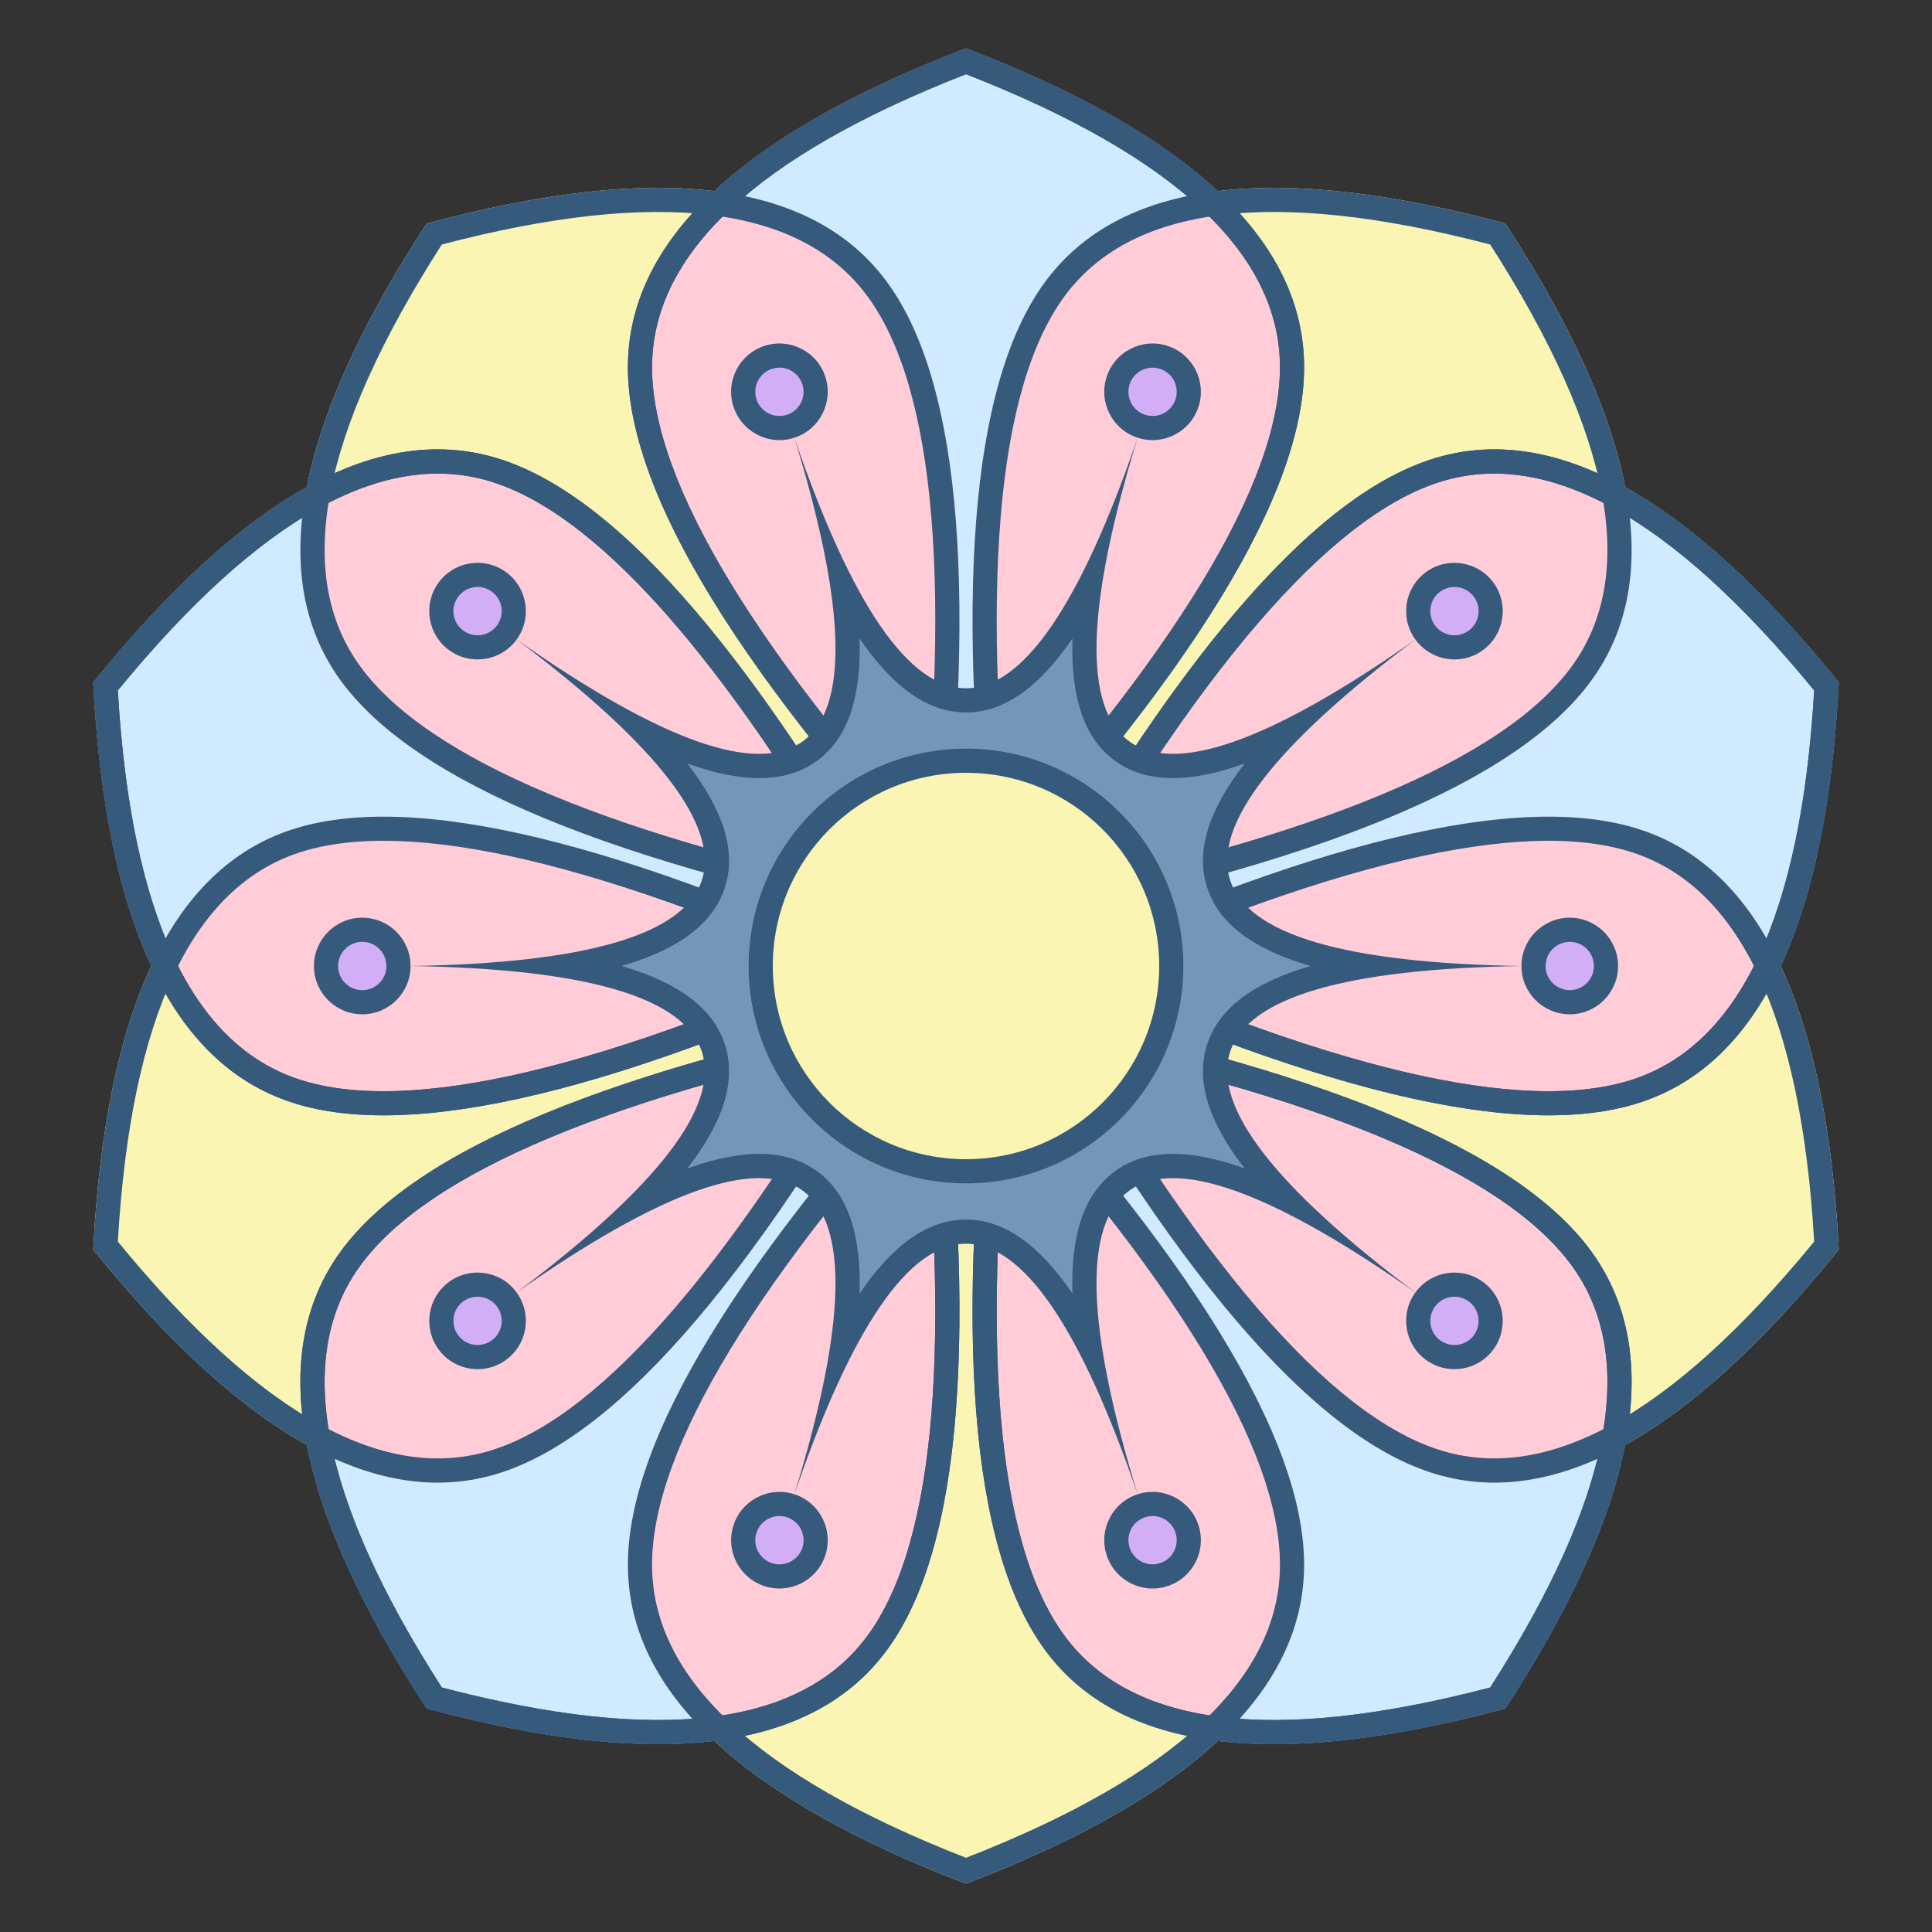
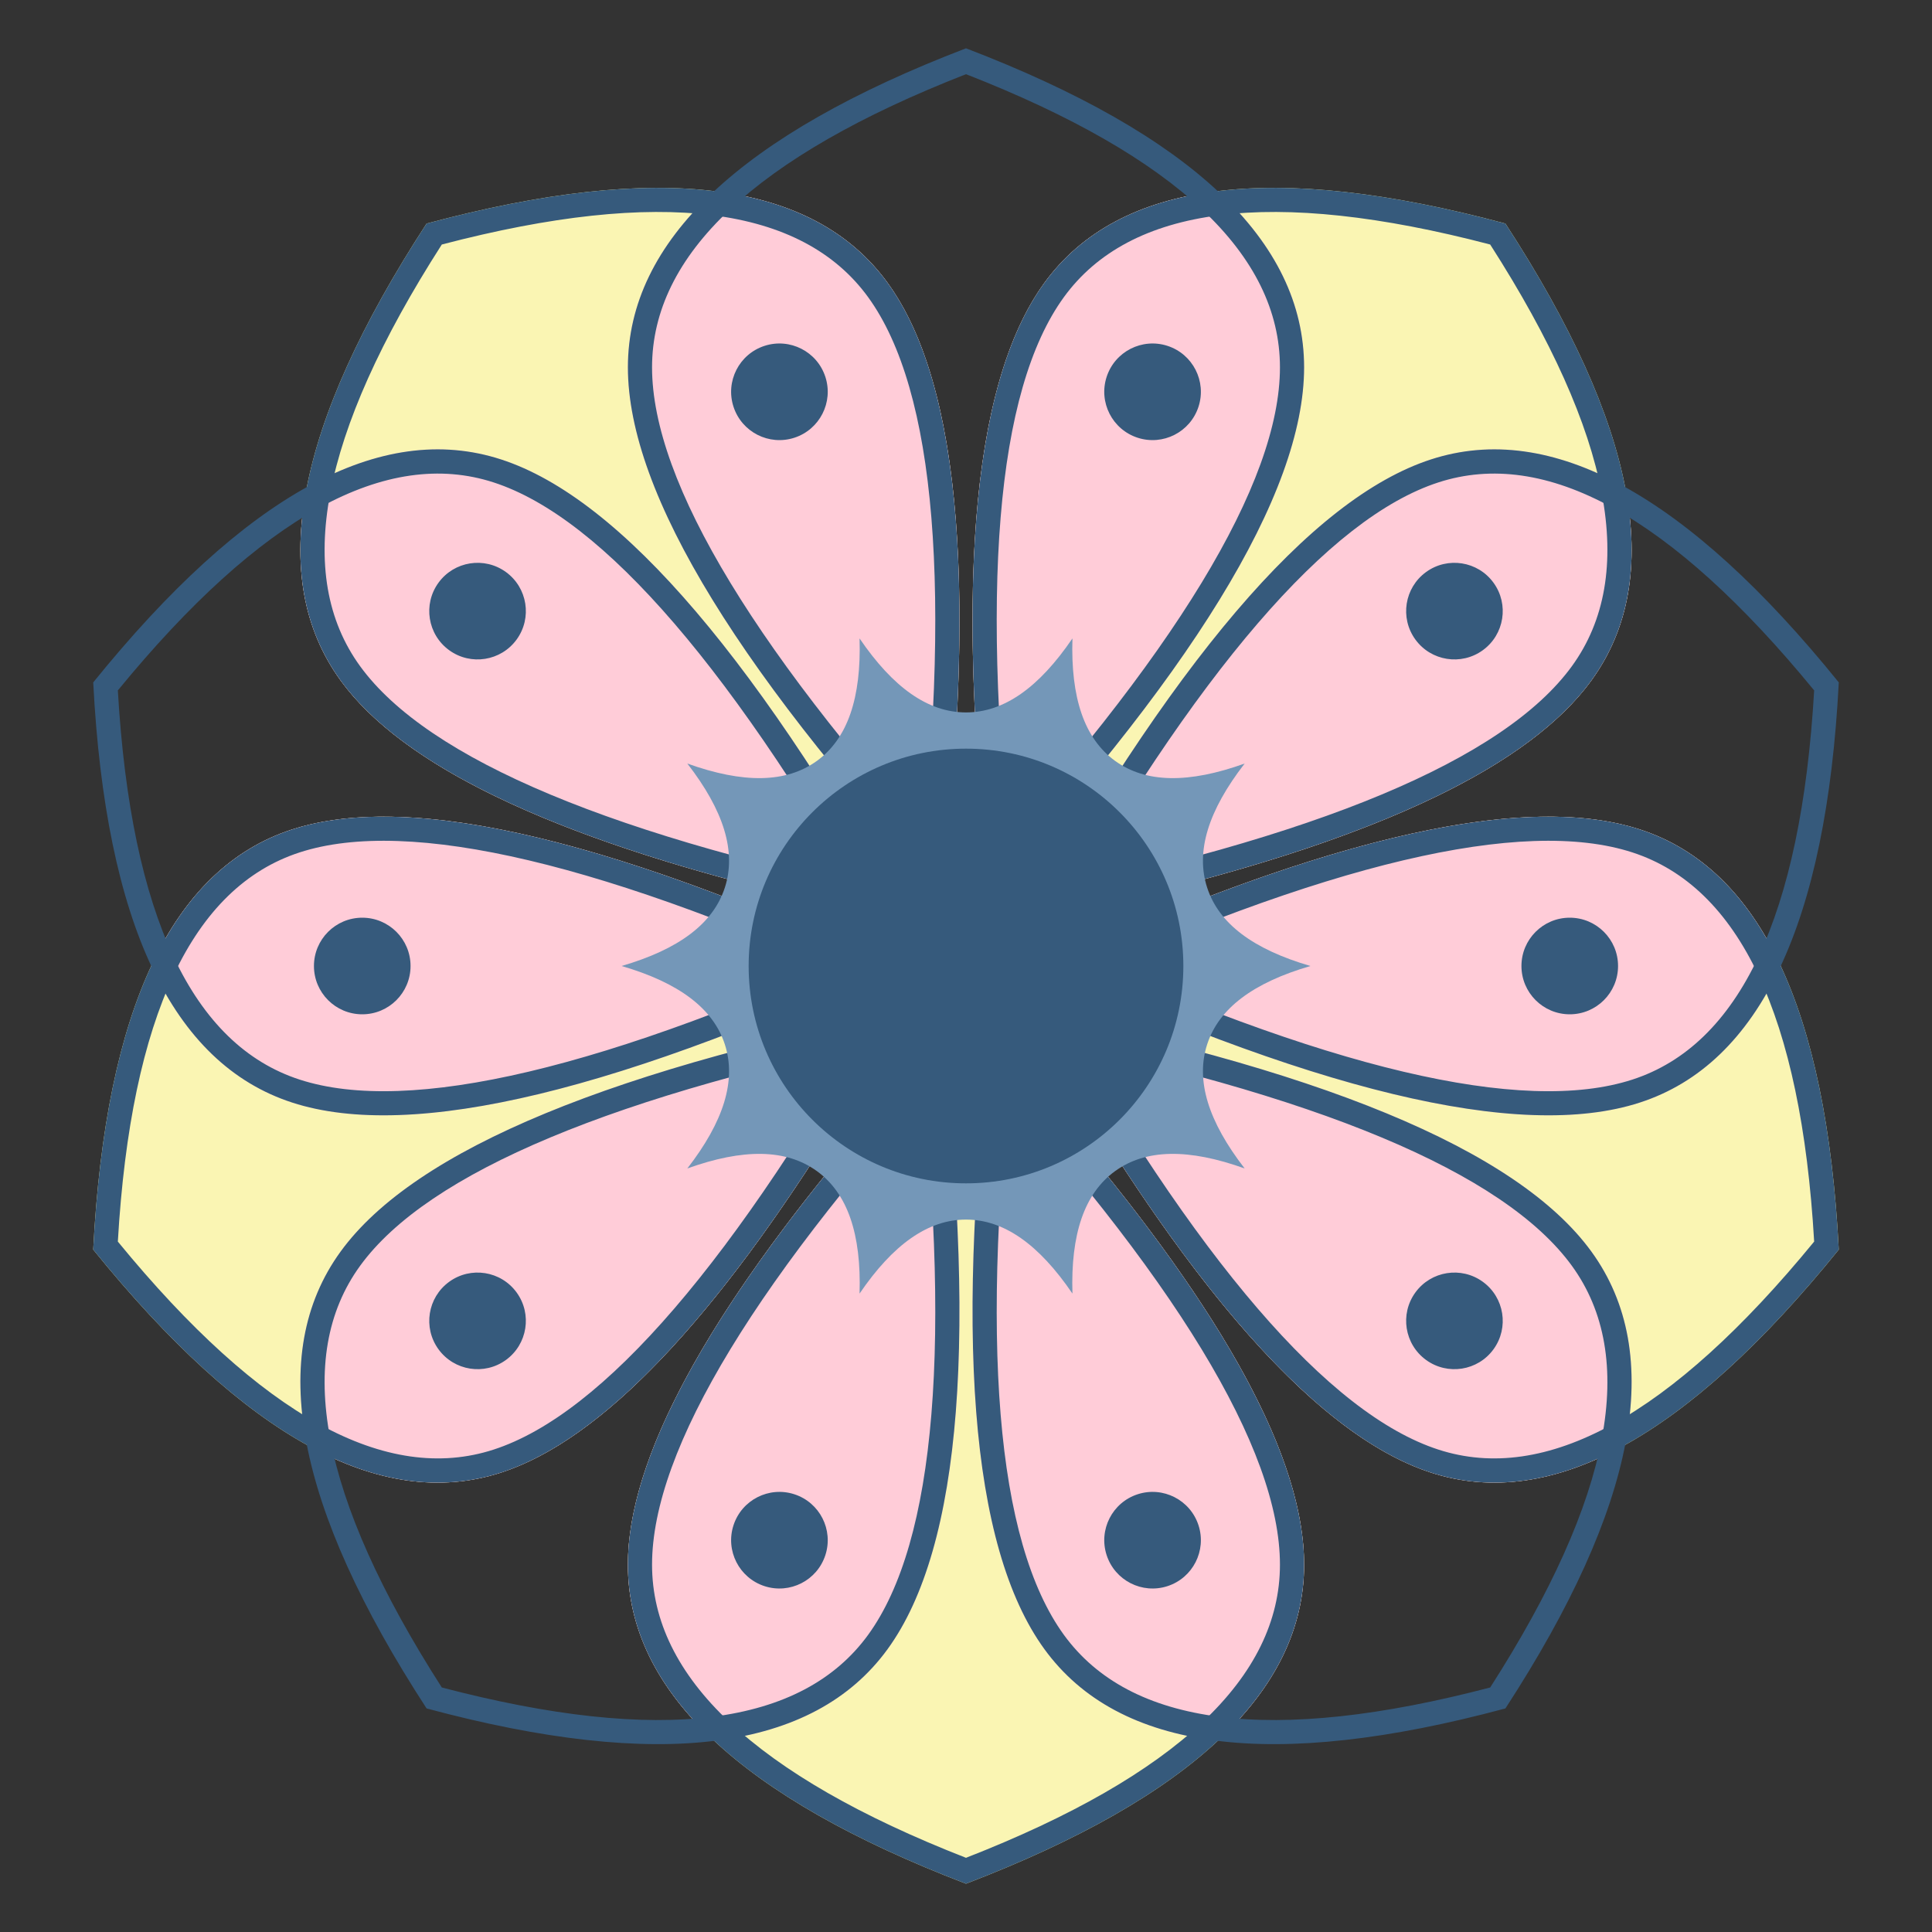
<svg xmlns="http://www.w3.org/2000/svg" width="500px" height="500px" viewBox="0 0 500 500" version="1.1">
  <rect x="0" y="0" width="500" height="500" fill="#333333" stroke="none" />
  <title>35 copy 2</title>
  <g id="35-copy-2" stroke="none" fill="none" fill-rule="evenodd" stroke-width="1">
    <g id="Page-1">
      <path d="M257.347,239.887 C246.747,155.234 251.058,99.68 270.279,73.224 C289.5,46.769 329.274,41.647 389.599,57.858 C423.659,110.222 431.078,149.631 411.857,176.087 C392.636,202.543 341.133,223.809 257.347,239.887 L257.347,239.887 Z M261.888,253.863 C339.122,217.622 393.29,204.555 424.39,214.66 C455.491,224.765 472.653,261.009 475.876,323.392 C436.601,371.966 401.413,391.2 370.312,381.095 C339.212,370.99 303.07,328.579 261.888,253.863 L261.888,253.863 Z M250,262.5 C308.333,324.755 337.5,372.233 337.5,404.934 C337.5,437.635 308.333,465.157 250,487.5 C191.667,465.157 162.5,437.635 162.5,404.934 C162.5,372.233 191.667,324.755 250,262.5 Z M238.112,253.863 C196.93,328.579 160.788,370.99 129.688,381.095 C98.587,391.2 63.399,371.966 24.124,323.392 C27.347,261.009 44.509,224.765 75.61,214.66 C106.71,204.555 160.878,217.622 238.112,253.863 L238.112,253.863 Z M242.653,239.887 C158.867,223.809 107.364,202.543 88.143,176.087 C68.922,149.631 76.341,110.222 110.401,57.858 C170.726,41.647 210.5,46.769 229.721,73.224 C248.942,99.68 253.253,155.234 242.653,239.887 L242.653,239.887 Z" id="Oval" fill="#FAF5B3" fill-rule="nonzero" />
-       <path d="M250,237.5 C191.667,175.245 162.5,127.767 162.5,95.066 C162.5,62.365 191.667,34.843 250,12.5 C308.333,34.843 337.5,62.365 337.5,95.066 C337.5,127.767 308.333,175.245 250,237.5 Z M261.888,246.137 C303.07,171.421 339.212,129.01 370.312,118.905 C401.413,108.8 436.601,128.034 475.876,176.608 C472.653,238.991 455.491,275.235 424.39,285.34 C393.29,295.445 339.122,282.378 261.888,246.137 Z M257.347,260.113 C341.133,276.191 392.636,297.457 411.857,323.913 C431.078,350.369 423.659,389.778 389.599,442.142 C329.274,458.353 289.5,453.231 270.279,426.776 C251.058,400.32 246.747,344.766 257.347,260.113 L257.347,260.113 Z M242.653,260.113 C253.253,344.766 248.942,400.32 229.721,426.776 C210.5,453.231 170.726,458.353 110.401,442.142 C76.341,389.778 68.922,350.369 88.143,323.913 C107.364,297.457 158.867,276.191 242.653,260.113 L242.653,260.113 Z M238.112,246.137 C160.878,282.378 106.71,295.445 75.61,285.34 C44.509,275.235 27.347,238.991 24.124,176.608 C63.399,128.034 98.587,108.8 129.688,118.905 C160.788,129.01 196.93,171.421 238.112,246.137 Z" id="Oval" fill="#D0EAFF" fill-rule="nonzero" />
      <path d="M250,237.5 L231.25,216.856 C185.417,164.649 162.5,124.052 162.5,95.066 C162.5,78.542 169.947,63.341 184.841,49.461 C205.049,51.935 220.008,59.856 229.721,73.224 C245.74,95.272 251.403,137.531 246.709,200 L253.291,200 C248.597,137.531 254.26,95.272 270.279,73.224 C279.992,59.856 294.951,51.935 315.159,49.461 C330.053,63.341 337.5,78.542 337.5,95.066 C337.5,124.052 314.583,164.649 268.75,216.856 L250,237.5 Z M261.888,246.137 L275.727,221.926 C311.216,162.203 342.744,127.863 370.312,118.905 C386.027,113.799 402.786,116.184 420.588,126.06 C424.48,146.043 421.569,162.719 411.857,176.087 C395.838,198.135 357.398,216.579 296.536,231.419 L298.57,237.679 C356.531,213.911 398.471,206.238 424.39,214.66 C440.105,219.766 452.261,231.546 460.859,250 C452.261,268.454 440.105,280.234 424.39,285.34 C396.822,294.297 351.131,285.048 287.315,257.59 L261.888,246.137 Z M257.347,260.113 L284.65,265.793 C352.417,281.089 394.819,300.463 411.857,323.913 C421.569,337.281 424.48,353.957 420.588,373.94 C402.786,383.816 386.027,386.201 370.312,381.095 C344.393,372.673 314.973,341.814 282.052,288.516 L276.727,292.385 C317.242,340.165 337.5,377.681 337.5,404.934 C337.5,421.458 330.053,436.659 315.159,450.539 C294.951,448.065 279.992,440.144 270.279,426.776 C253.241,403.325 247.919,357.011 254.312,287.835 L257.347,260.113 Z M242.653,260.113 L245.688,287.835 C252.081,357.011 246.759,403.325 229.721,426.776 C220.008,440.144 205.049,448.065 184.841,450.539 C169.947,436.659 162.5,421.458 162.5,404.934 C162.5,377.681 182.758,340.165 223.273,292.385 L217.948,288.516 C185.027,341.814 155.607,372.673 129.688,381.095 C113.973,386.201 97.214,383.816 79.412,373.94 C75.52,353.957 78.431,337.281 88.143,323.913 C105.181,300.463 147.583,281.089 215.35,265.793 L242.653,260.113 Z M238.112,246.137 L212.685,257.59 C148.869,285.048 103.178,294.297 75.61,285.34 C59.895,280.234 47.739,268.454 39.141,250 C47.739,231.546 59.895,219.766 75.61,214.66 C101.529,206.238 143.469,213.911 201.43,237.679 L203.464,231.419 C142.602,216.579 104.162,198.135 88.143,176.087 C78.431,162.719 75.52,146.043 79.412,126.06 C97.214,116.184 113.973,113.799 129.688,118.905 C157.256,127.863 188.784,162.203 224.273,221.926 L238.112,246.137 Z" id="Combined-Shape" fill="#FFCCD8" fill-rule="nonzero" />
      <path d="M93.75,262.5 C86.846,262.5 81.25,256.904 81.25,250 C81.25,243.096 86.846,237.5 93.75,237.5 C100.654,237.5 106.25,243.096 106.25,250 C106.25,256.904 100.654,262.5 93.75,262.5 Z M116.244,168.271 C110.659,164.213 109.421,156.396 113.478,150.811 C117.536,145.226 125.353,143.988 130.938,148.046 C136.524,152.104 137.762,159.921 133.704,165.506 C129.646,171.091 121.829,172.329 116.244,168.271 Z M189.828,105.26 C187.695,98.694 191.288,91.643 197.853,89.509 C204.419,87.376 211.471,90.969 213.604,97.535 C215.738,104.1 212.144,111.152 205.579,113.286 C199.013,115.419 191.961,111.826 189.828,105.26 L189.828,105.26 Z M286.396,97.535 C288.529,90.969 295.581,87.376 302.147,89.509 C308.712,91.643 312.305,98.694 310.172,105.26 C308.039,111.826 300.987,115.419 294.421,113.286 C287.856,111.152 284.262,104.1 286.396,97.535 L286.396,97.535 Z M369.062,148.046 C374.647,143.988 382.464,145.226 386.522,150.811 C390.579,156.396 389.341,164.213 383.756,168.271 C378.171,172.329 370.354,171.091 366.296,165.506 C362.238,159.921 363.476,152.104 369.062,148.046 Z M406.25,237.5 C413.154,237.5 418.75,243.096 418.75,250 C418.75,256.904 413.154,262.5 406.25,262.5 C399.346,262.5 393.75,256.904 393.75,250 C393.75,243.096 399.346,237.5 406.25,237.5 Z M383.756,331.729 C389.341,335.787 390.579,343.604 386.522,349.189 C382.464,354.774 374.647,356.012 369.062,351.954 C363.476,347.896 362.238,340.079 366.296,334.494 C370.354,328.909 378.171,327.671 383.756,331.729 Z M310.172,394.74 C312.305,401.306 308.712,408.357 302.147,410.491 C295.581,412.624 288.529,409.031 286.396,402.465 C284.262,395.9 287.856,388.848 294.421,386.714 C300.987,384.581 308.039,388.174 310.172,394.74 Z M213.604,402.465 C211.471,409.031 204.419,412.624 197.853,410.491 C191.288,408.357 187.695,401.306 189.828,394.74 C191.961,388.174 199.013,384.581 205.579,386.714 C212.144,388.848 215.738,395.9 213.604,402.465 Z M130.938,351.954 C125.353,356.012 117.536,354.774 113.478,349.189 C109.421,343.604 110.659,335.787 116.244,331.729 C121.829,327.671 129.646,328.909 133.704,334.494 C137.762,340.079 136.524,347.896 130.938,351.954 Z" id="Oval-24" fill="#365A7C" fill-rule="nonzero" />
-       <path d="M93.75,256.25 C90.298,256.25 87.5,253.452 87.5,250 C87.5,246.548 90.298,243.75 93.75,243.75 C97.202,243.75 100,246.548 100,250 C100,253.452 97.202,256.25 93.75,256.25 Z M119.917,163.215 C117.125,161.186 116.506,157.277 118.535,154.485 C120.564,151.692 124.472,151.073 127.265,153.102 C130.057,155.131 130.676,159.04 128.647,161.832 C126.619,164.625 122.71,165.244 119.917,163.215 Z M195.772,103.329 C194.705,100.046 196.502,96.52 199.785,95.453 C203.068,94.387 206.594,96.183 207.66,99.466 C208.727,102.749 206.93,106.275 203.647,107.342 C200.365,108.408 196.839,106.612 195.772,103.329 L195.772,103.329 Z M292.34,99.466 C293.406,96.183 296.932,94.387 300.215,95.453 C303.498,96.52 305.295,100.046 304.228,103.329 C303.161,106.612 299.635,108.408 296.353,107.342 C293.07,106.275 291.273,102.749 292.34,99.466 L292.34,99.466 Z M372.735,153.102 C375.528,151.073 379.436,151.692 381.465,154.485 C383.494,157.277 382.875,161.186 380.083,163.215 C377.29,165.244 373.381,164.625 371.353,161.832 C369.324,159.04 369.943,155.131 372.735,153.102 L372.735,153.102 Z M406.25,243.75 C409.702,243.75 412.5,246.548 412.5,250 C412.5,253.452 409.702,256.25 406.25,256.25 C402.798,256.25 400,253.452 400,250 C400,246.548 402.798,243.75 406.25,243.75 Z M380.083,336.785 C382.875,338.814 383.494,342.723 381.465,345.515 C379.436,348.308 375.528,348.927 372.735,346.898 C369.943,344.869 369.324,340.96 371.353,338.168 C373.381,335.375 377.29,334.756 380.083,336.785 L380.083,336.785 Z M304.228,396.671 C305.295,399.954 303.498,403.48 300.215,404.547 C296.932,405.613 293.406,403.817 292.34,400.534 C291.273,397.251 293.07,393.725 296.353,392.658 C299.635,391.592 303.161,393.388 304.228,396.671 L304.228,396.671 Z M207.66,400.534 C206.594,403.817 203.068,405.613 199.785,404.547 C196.502,403.48 194.705,399.954 195.772,396.671 C196.839,393.388 200.365,391.592 203.647,392.658 C206.93,393.725 208.727,397.251 207.66,400.534 L207.66,400.534 Z M127.265,346.898 C124.472,348.927 120.564,348.308 118.535,345.515 C116.506,342.723 117.125,338.814 119.917,336.785 C122.71,334.756 126.619,335.375 128.647,338.168 C130.676,340.96 130.057,344.869 127.265,346.898 Z" id="Oval-24" fill="#D2AEF6" fill-rule="nonzero" />
      <g id="Group" transform="translate(18.75, 12.5)" fill="#365A7C" fill-rule="nonzero">
        <path d="M388.051,159.913 C405.129,136.407 398.596,100.184 366.91,50.78 C310.133,35.911 273.663,40.892 256.585,64.398 C239.083,88.488 234.623,140.554 243.99,219.964 C322.409,204.334 370.548,184.003 388.051,159.913 L388.051,159.913 Z M238.597,227.387 C227.997,142.734 232.308,87.18 251.529,60.724 C270.75,34.269 310.524,29.147 370.849,45.358 C404.909,97.722 412.328,137.131 393.107,163.587 C373.886,190.043 322.383,211.309 238.597,227.387 L238.597,227.387 Z M353.494,362.651 C381.126,371.629 413.558,354.223 450.753,308.821 C447.349,250.227 431.342,217.082 403.709,208.104 C375.389,198.902 324.493,210.75 251.865,244.198 C290.962,313.949 325.174,353.449 353.494,362.651 Z M243.138,241.363 C320.372,205.122 374.54,192.055 405.64,202.16 C436.741,212.265 453.903,248.509 457.126,310.892 C417.851,359.466 382.663,378.7 351.562,368.595 C320.462,358.49 284.32,316.079 243.138,241.363 L243.138,241.363 Z M150,392.434 C150,421.489 176.576,446.955 231.25,468.299 C285.924,446.955 312.5,421.489 312.5,392.434 C312.5,362.657 285.505,317.913 231.25,259.175 C176.995,317.913 150,362.657 150,392.434 Z M231.25,250 C289.583,312.255 318.75,359.733 318.75,392.434 C318.75,425.135 289.583,452.657 231.25,475 C172.917,452.657 143.75,425.135 143.75,392.434 C143.75,359.733 172.917,312.255 231.25,250 Z M58.791,208.104 C31.158,217.082 15.151,250.227 11.747,308.821 C48.942,354.223 81.374,371.629 109.006,362.651 C137.326,353.449 171.538,313.949 210.635,244.198 C138.007,210.75 87.111,198.902 58.791,208.104 L58.791,208.104 Z M219.362,241.363 C178.18,316.079 142.038,358.49 110.938,368.595 C79.837,378.7 44.649,359.466 5.374,310.892 C8.597,248.509 25.759,212.265 56.86,202.16 C87.96,192.055 142.128,205.122 219.362,241.363 L219.362,241.363 Z M205.915,64.398 C188.837,40.892 152.367,35.911 95.59,50.78 C63.904,100.184 57.371,136.407 74.449,159.913 C91.952,184.003 140.091,204.334 218.51,219.964 C227.877,140.554 223.417,88.488 205.915,64.398 Z M223.903,227.387 C140.117,211.309 88.614,190.043 69.393,163.587 C50.172,137.131 57.591,97.722 91.651,45.358 C151.976,29.147 191.75,34.269 210.971,60.724 C230.192,87.18 234.503,142.734 223.903,227.387 L223.903,227.387 Z" id="Oval" />
        <path d="M312.5,82.566 C312.5,53.511 285.924,28.045 231.25,6.701 C176.576,28.045 150,53.511 150,82.566 C150,112.343 176.995,157.087 231.25,215.825 C285.505,157.087 312.5,112.343 312.5,82.566 Z M231.25,225 C172.917,162.745 143.75,115.267 143.75,82.566 C143.75,49.865 172.917,22.343 231.25,1.11022302e-14 C289.583,22.343 318.75,49.865 318.75,82.566 C318.75,115.267 289.583,162.745 231.25,225 Z M403.709,266.896 C431.342,257.918 447.349,224.773 450.753,166.179 C413.558,120.777 381.126,103.371 353.494,112.349 C325.174,121.551 290.962,161.051 251.865,230.802 C324.493,264.25 375.389,276.098 403.709,266.896 Z M243.138,233.637 C284.32,158.921 320.462,116.51 351.562,106.405 C382.663,96.3 417.851,115.534 457.126,164.108 C453.903,226.491 436.741,262.735 405.64,272.84 C374.54,282.945 320.372,269.878 243.138,233.637 Z M256.585,410.602 C273.663,434.108 310.133,439.089 366.91,424.22 C398.596,374.816 405.129,338.593 388.051,315.087 C370.548,290.997 322.409,270.666 243.99,255.036 C234.623,334.446 239.083,386.512 256.585,410.602 L256.585,410.602 Z M238.597,247.613 C322.383,263.691 373.886,284.957 393.107,311.413 C412.328,337.869 404.909,377.278 370.849,429.642 C310.524,445.853 270.75,440.731 251.529,414.276 C232.308,387.82 227.997,332.266 238.597,247.613 Z M74.449,315.087 C57.371,338.593 63.904,374.816 95.59,424.22 C152.367,439.089 188.837,434.108 205.915,410.602 C223.417,386.512 227.877,334.446 218.51,255.036 C140.091,270.666 91.952,290.997 74.449,315.087 L74.449,315.087 Z M223.903,247.613 C234.503,332.266 230.192,387.82 210.971,414.276 C191.75,440.731 151.976,445.853 91.651,429.642 C57.591,377.278 50.172,337.869 69.393,311.413 C88.614,284.957 140.117,263.691 223.903,247.613 Z M109.006,112.349 C81.374,103.371 48.942,120.777 11.747,166.179 C15.151,224.773 31.158,257.918 58.791,266.896 C87.111,276.098 138.007,264.25 210.635,230.802 C171.538,161.051 137.326,121.551 109.006,112.349 L109.006,112.349 Z M219.362,233.637 C142.128,269.878 87.96,282.945 56.86,272.84 C25.759,262.735 8.597,226.491 5.374,164.108 C44.649,115.534 79.837,96.3 110.938,106.405 C142.038,116.51 178.18,158.921 219.362,233.637 Z" id="Oval" />
-         <path d="M312.5,82.566 C312.5,53.511 285.924,28.045 231.25,6.701 C176.576,28.045 150,53.511 150,82.566 C150,112.343 176.995,157.087 231.25,215.825 C285.505,157.087 312.5,112.343 312.5,82.566 Z M231.25,225 C172.917,162.745 143.75,115.267 143.75,82.566 C143.75,49.865 172.917,22.343 231.25,1.11022302e-14 C289.583,22.343 318.75,49.865 318.75,82.566 C318.75,115.267 289.583,162.745 231.25,225 Z M403.709,266.896 C431.342,257.918 447.349,224.773 450.753,166.179 C413.558,120.777 381.126,103.371 353.494,112.349 C325.174,121.551 290.962,161.051 251.865,230.802 C324.493,264.25 375.389,276.098 403.709,266.896 Z M243.138,233.637 C284.32,158.921 320.462,116.51 351.562,106.405 C382.663,96.3 417.851,115.534 457.126,164.108 C453.903,226.491 436.741,262.735 405.64,272.84 C374.54,282.945 320.372,269.878 243.138,233.637 Z M256.585,410.602 C273.663,434.108 310.133,439.089 366.91,424.22 C398.596,374.816 405.129,338.593 388.051,315.087 C370.548,290.997 322.409,270.666 243.99,255.036 C234.623,334.446 239.083,386.512 256.585,410.602 L256.585,410.602 Z M238.597,247.613 C322.383,263.691 373.886,284.957 393.107,311.413 C412.328,337.869 404.909,377.278 370.849,429.642 C310.524,445.853 270.75,440.731 251.529,414.276 C232.308,387.82 227.997,332.266 238.597,247.613 Z M74.449,315.087 C57.371,338.593 63.904,374.816 95.59,424.22 C152.367,439.089 188.837,434.108 205.915,410.602 C223.417,386.512 227.877,334.446 218.51,255.036 C140.091,270.666 91.952,290.997 74.449,315.087 L74.449,315.087 Z M223.903,247.613 C234.503,332.266 230.192,387.82 210.971,414.276 C191.75,440.731 151.976,445.853 91.651,429.642 C57.591,377.278 50.172,337.869 69.393,311.413 C88.614,284.957 140.117,263.691 223.903,247.613 Z M109.006,112.349 C81.374,103.371 48.942,120.777 11.747,166.179 C15.151,224.773 31.158,257.918 58.791,266.896 C87.111,276.098 138.007,264.25 210.635,230.802 C171.538,161.051 137.326,121.551 109.006,112.349 L109.006,112.349 Z M219.362,233.637 C142.128,269.878 87.96,282.945 56.86,272.84 C25.759,262.735 8.597,226.491 5.374,164.108 C44.649,115.534 79.837,96.3 110.938,106.405 C142.038,116.51 178.18,158.921 219.362,233.637 Z" id="Oval" />
-         <path d="M231.25,309.375 C216.443,309.375 201.636,330.988 186.829,374.214 C200.257,330.54 200.982,304.351 189.003,295.648 C177.024,286.945 152.341,295.727 114.954,321.994 C151.489,294.554 167.468,273.793 162.893,259.711 C158.317,245.628 133.186,238.225 87.5,237.5 C133.186,236.775 158.317,229.372 162.893,215.289 C167.468,201.207 151.489,180.446 114.954,153.006 C152.341,179.273 177.024,188.055 189.003,179.352 C200.982,170.649 200.257,144.46 186.829,100.786 C201.636,144.012 216.443,165.625 231.25,165.625 C246.057,165.625 260.864,144.012 275.671,100.786 C262.243,144.46 261.518,170.649 273.497,179.352 C285.476,188.055 310.159,179.273 347.546,153.006 C311.011,180.446 295.032,201.207 299.607,215.289 C304.183,229.372 329.314,236.775 375,237.5 C329.314,238.225 304.183,245.628 299.607,259.711 C295.032,273.793 311.011,294.554 347.546,321.994 C310.159,295.727 285.476,286.945 273.497,295.648 C261.518,304.351 262.243,330.54 275.671,374.214 C260.864,330.988 246.057,309.375 231.25,309.375 Z" id="Path" />
      </g>
      <path d="M250,315.625 C259.818,315.625 268.882,322.05 277.547,334.779 C277.074,319.388 280.63,308.863 288.573,303.092 C296.517,297.321 307.626,297.191 322.118,302.397 C312.688,290.222 309.379,279.617 312.413,270.279 C315.447,260.941 324.358,254.307 339.142,250 C324.358,245.693 315.447,239.059 312.413,229.721 C309.379,220.383 312.688,209.778 322.118,197.603 C307.626,202.809 296.517,202.679 288.573,196.908 C280.63,191.137 277.074,180.612 277.547,165.221 C268.882,177.95 259.818,184.375 250,184.375 C240.182,184.375 231.118,177.95 222.453,165.221 C222.926,180.612 219.37,191.137 211.427,196.908 C203.483,202.679 192.374,202.809 177.882,197.603 C187.312,209.778 190.621,220.383 187.587,229.721 C184.553,239.059 175.642,245.693 160.858,250 C175.642,254.307 184.553,260.941 187.587,270.279 C190.621,279.617 187.312,290.222 177.882,302.397 C192.374,297.191 203.483,297.321 211.427,303.092 C219.37,308.863 222.926,319.388 222.453,334.779 C231.118,322.05 240.182,315.625 250,315.625 L250,315.625 Z" id="Path" fill="#7497B8" fill-rule="nonzero" />
      <circle id="Oval-98" fill="#365A7C" fill-rule="nonzero" cx="250" cy="250" r="56.25" />
-       <circle id="Oval-98" fill="#FAF5B3" fill-rule="nonzero" cx="250" cy="250" r="50" />
    </g>
  </g>
</svg>